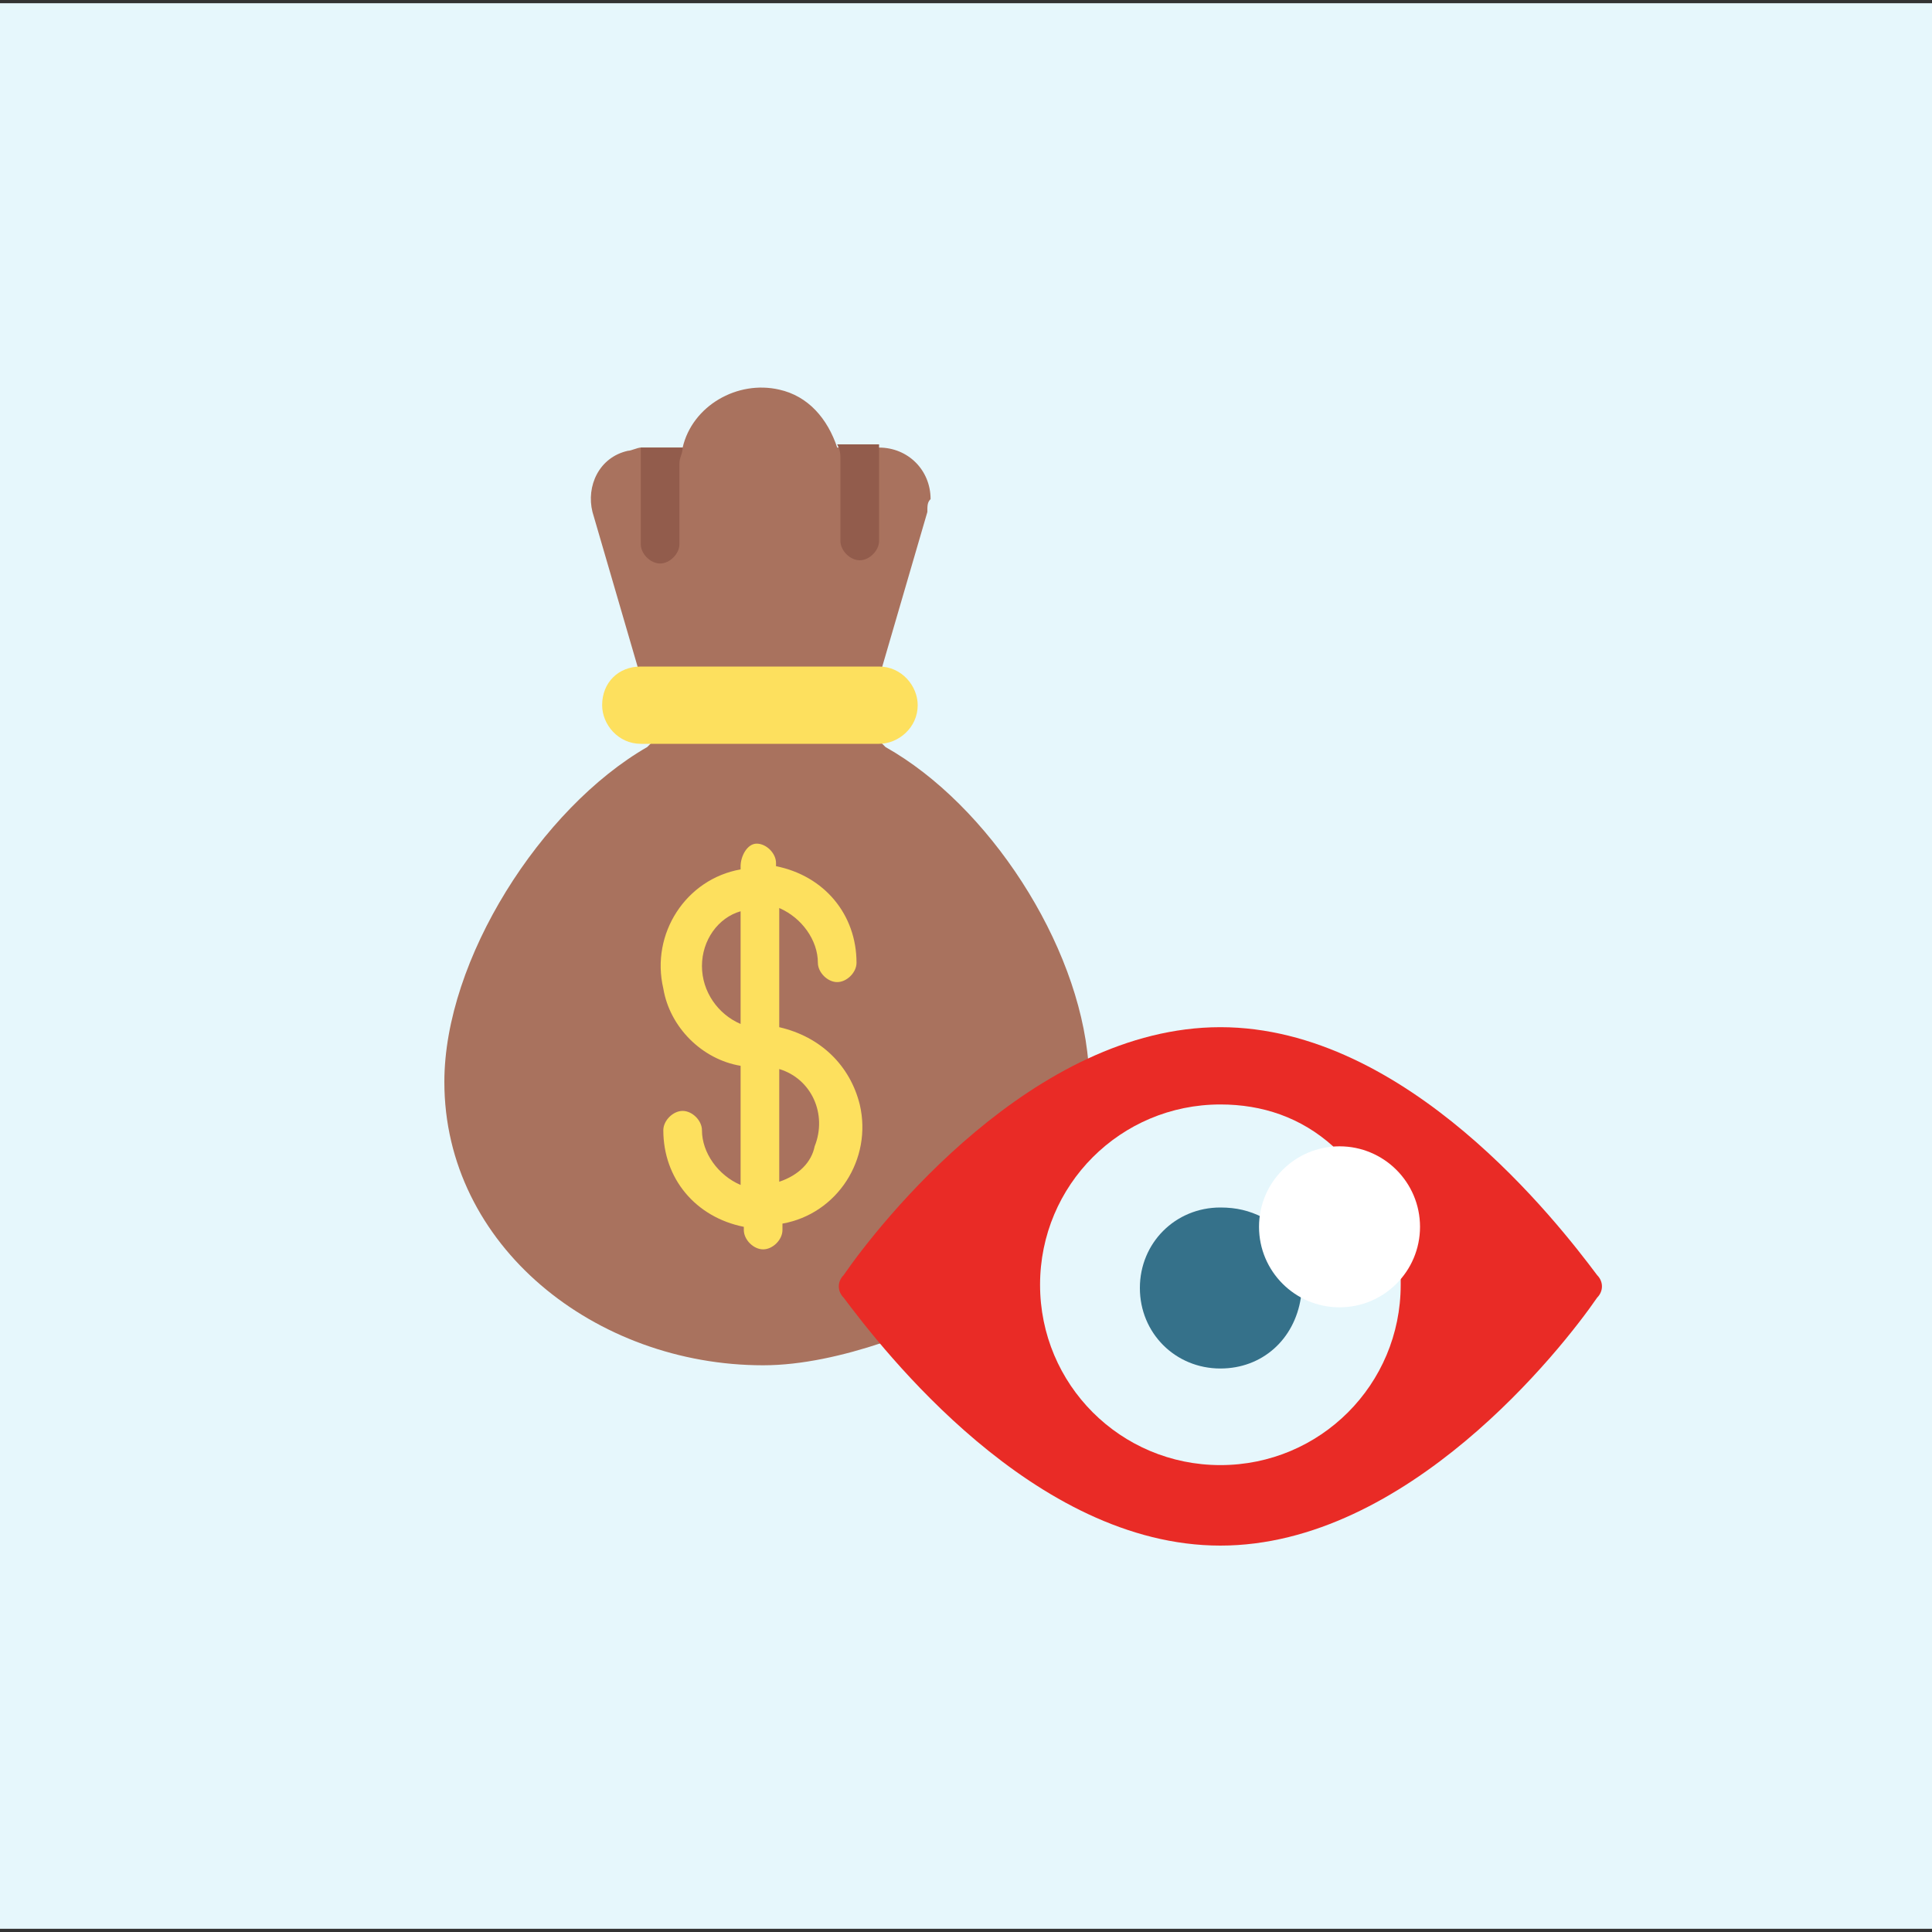
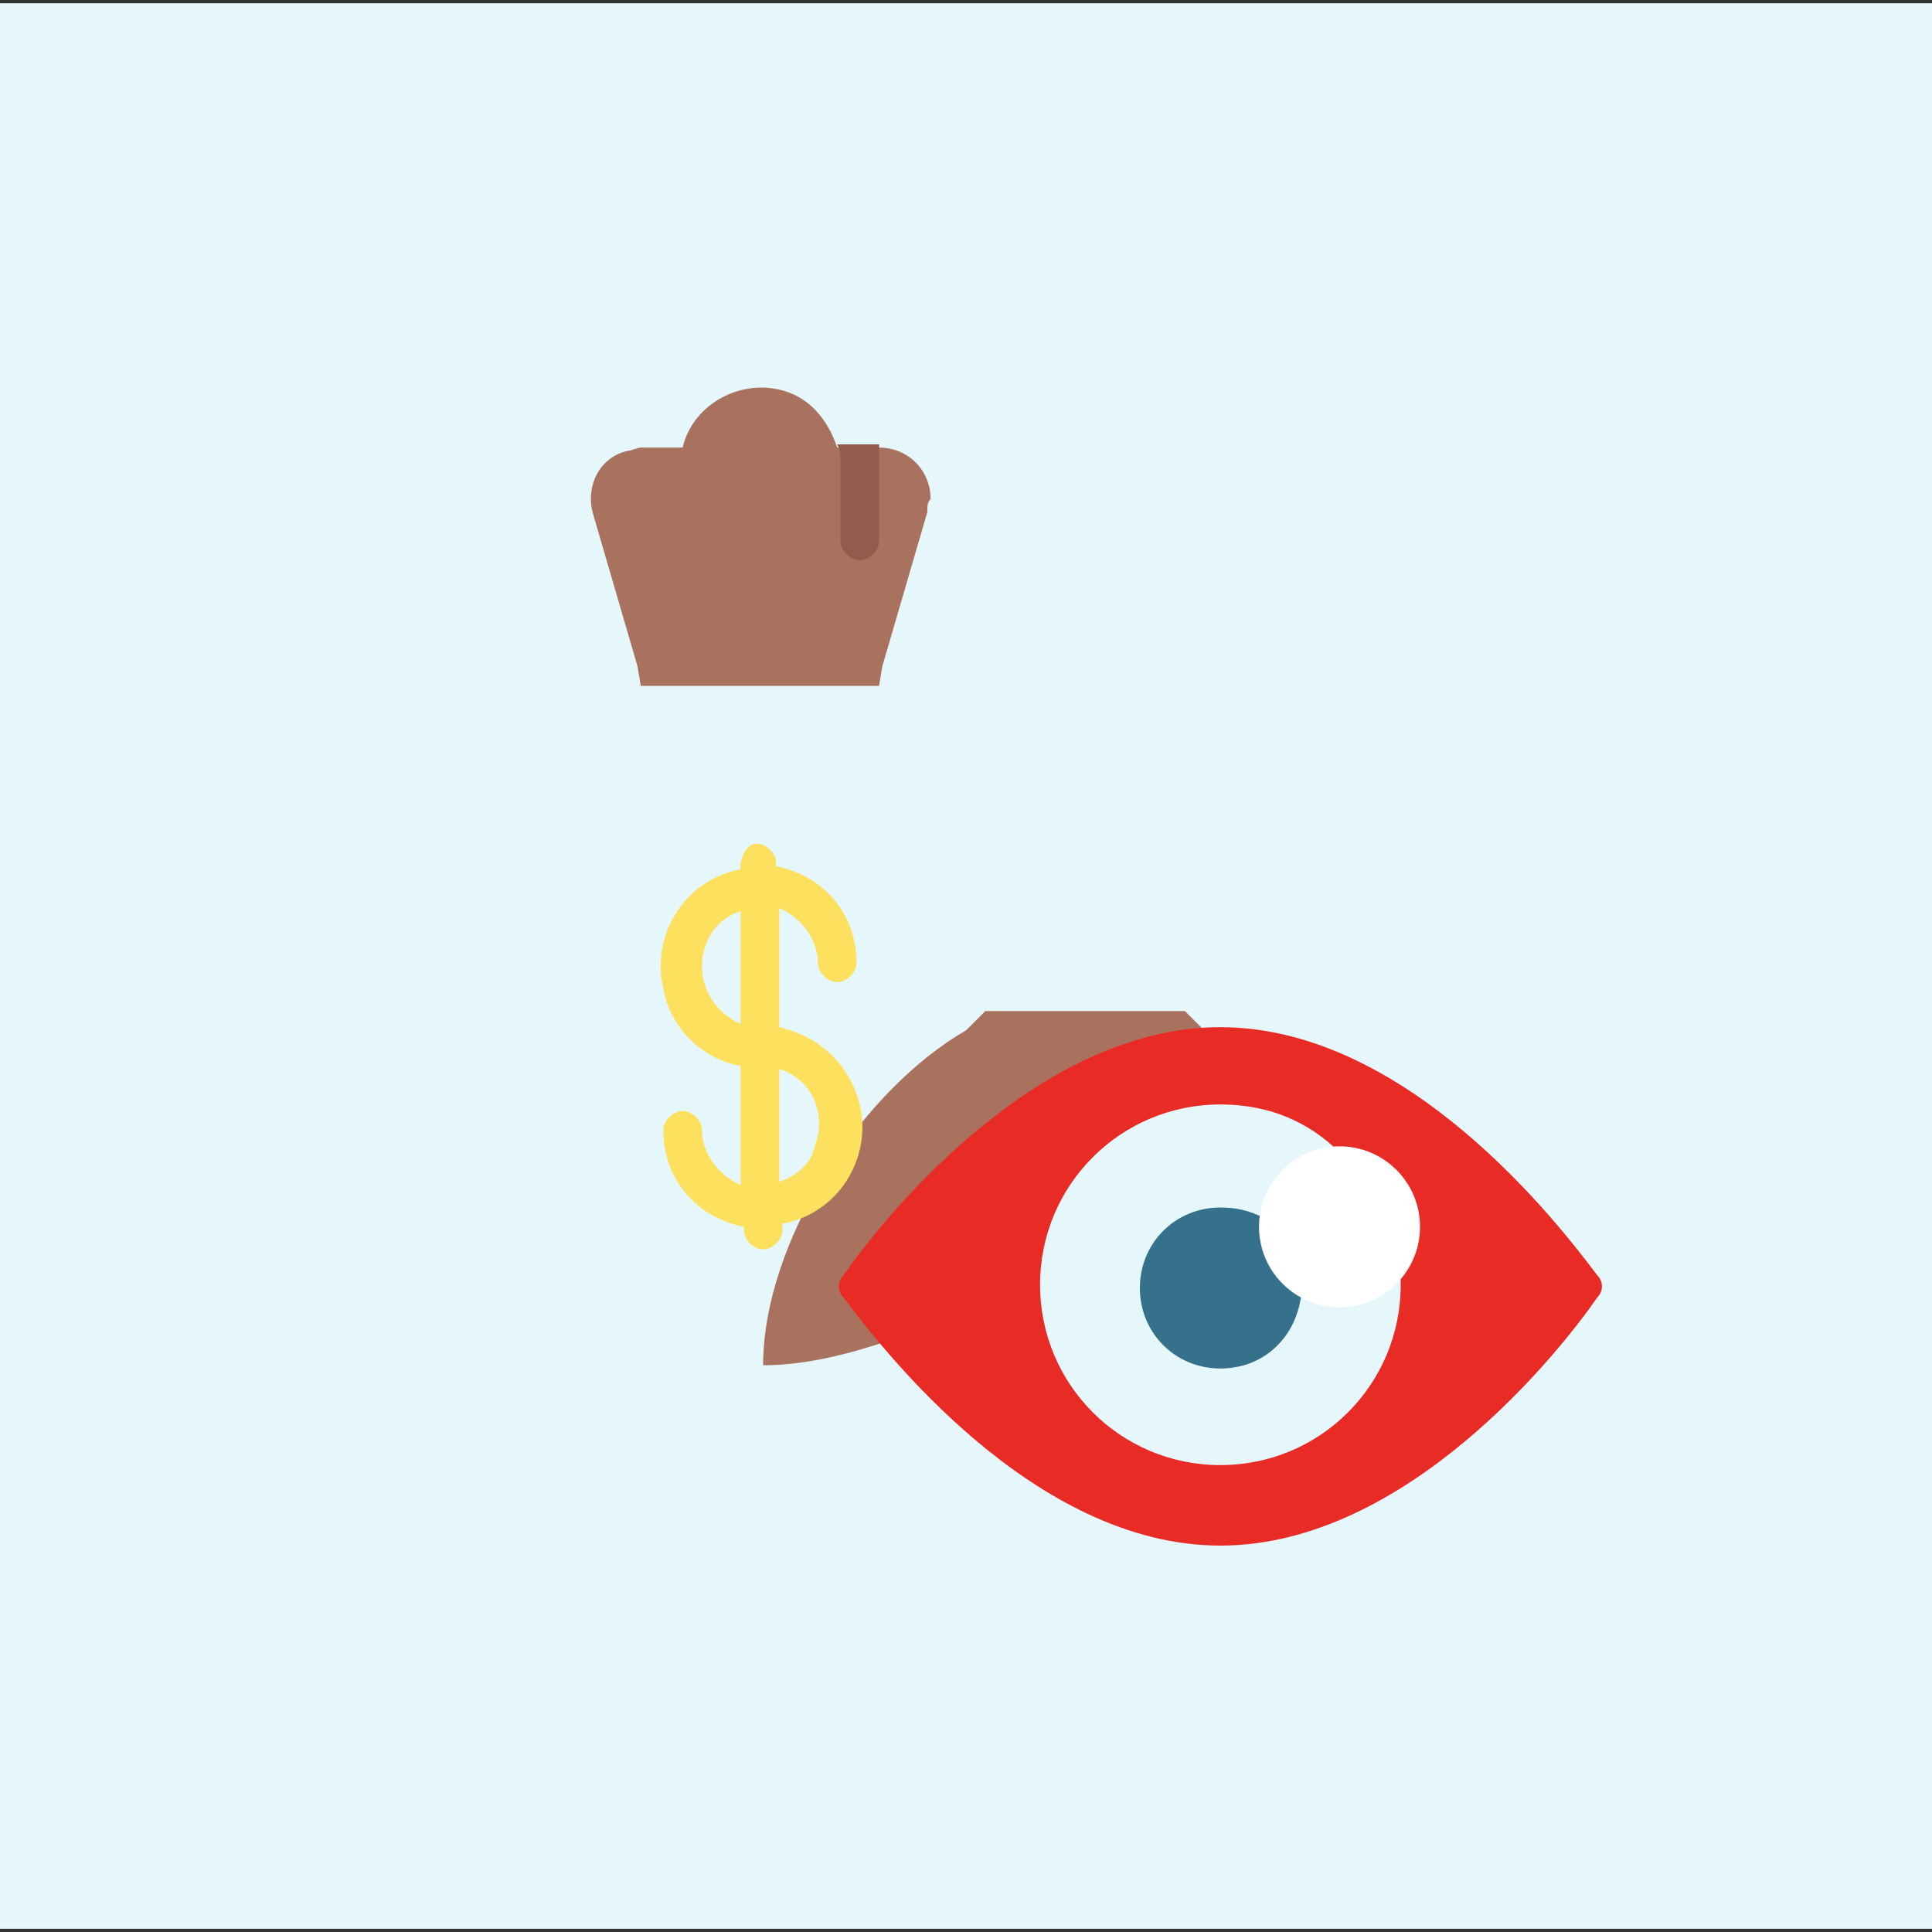
<svg xmlns="http://www.w3.org/2000/svg" version="1.1" id="Icons" x="0px" y="0px" width="60px" height="60px" viewBox="0 0 60 60" style="enable-background:new 0 0 60 60;" xml:space="preserve">
  <rect x="0" y="0" width="60" height="60" fill="#333333" stroke="none" />
  <style type="text/css">
	.st0{fill:#E6F7FC;}
	.st1{fill:#A9725E;}
	.st2{fill:#FDE05E;}
	.st3{fill:#E92B26;}
	.st4{fill:#35718A;}
	.st5{fill:#FFFFFF;}
	.st6{fill:#925C4C;}
</style>
  <rect y="0.1" class="st0" width="60" height="59.8" />
-   <path class="st1" d="M27.4,41.7c-1.2,0.4-2.5,0.7-3.7,0.7c-5.2,0-9.9-3.7-9.9-8.8c0-3.8,3-8.5,6.3-10.4l0.6-0.6h6.2l0.6,0.6  c3.2,1.8,6,6.1,6.3,9.8L27.4,41.7z" />
+   <path class="st1" d="M27.4,41.7c-1.2,0.4-2.5,0.7-3.7,0.7c0-3.8,3-8.5,6.3-10.4l0.6-0.6h6.2l0.6,0.6  c3.2,1.8,6,6.1,6.3,9.8L27.4,41.7z" />
  <path class="st1" d="M28.8,15.9l-1.4,4.8l-0.1,0.6h-7.4l-0.1-0.6l-1.4-4.8c-0.2-0.8,0.2-1.7,1.1-1.9c0.1,0,0.3-0.1,0.4-0.1h1.3  c0.3-1.3,1.7-2.1,3-1.8c0.9,0.2,1.5,0.9,1.8,1.8h1.3c0.9,0,1.6,0.7,1.6,1.6C28.8,15.6,28.8,15.7,28.8,15.9z" />
-   <path class="st2" d="M19.9,20.7h7.4c0.7,0,1.2,0.6,1.2,1.2l0,0c0,0.7-0.6,1.2-1.2,1.2h-7.4c-0.7,0-1.2-0.6-1.2-1.2l0,0  C18.7,21.2,19.2,20.7,19.9,20.7z" />
  <path class="st3" d="M49.6,39.6c0.2,0.2,0.2,0.5,0,0.7c-1.1,1.6-5.9,7.7-11.7,7.7s-10.5-6.1-11.7-7.7c-0.2-0.2-0.2-0.5,0-0.7  c1.1-1.6,5.9-7.7,11.7-7.7S48.4,38,49.6,39.6z" />
  <path class="st0" d="M43.5,39.7c0,0.1,0,0.1,0,0.2c0,3.1-2.5,5.6-5.6,5.6c-3.1,0-5.6-2.5-5.6-5.6c0-3.1,2.5-5.6,5.6-5.6  c1.3,0,2.5,0.4,3.5,1.3L43.5,39.7z" />
  <path class="st4" d="M39.2,37.8c-0.4-0.2-0.8-0.3-1.3-0.3c-1.4,0-2.5,1.1-2.5,2.5c0,1.4,1.1,2.5,2.5,2.5c1.3,0,2.3-0.9,2.5-2.2  L39.2,37.8z" />
  <circle class="st5" cx="41.6" cy="38.1" r="2.5" />
  <path class="st2" d="M24.2,31.9v-3.7c0.7,0.3,1.2,1,1.2,1.7c0,0.3,0.3,0.6,0.6,0.6s0.6-0.3,0.6-0.6c0-1.5-1-2.7-2.5-3v-0.1  c0-0.3-0.3-0.6-0.6-0.6S23,26.6,23,26.9V27c-1.7,0.3-2.8,2-2.4,3.7c0.2,1.2,1.2,2.2,2.4,2.4v3.7c-0.7-0.3-1.2-1-1.2-1.7  c0-0.3-0.3-0.6-0.6-0.6s-0.6,0.3-0.6,0.6c0,1.5,1,2.7,2.5,3v0.1c0,0.3,0.3,0.6,0.6,0.6s0.6-0.3,0.6-0.6V38c1.7-0.3,2.8-2,2.4-3.7  C26.4,33.1,25.5,32.2,24.2,31.9L24.2,31.9z M21.8,30c0-0.8,0.5-1.5,1.2-1.7v3.5C22.3,31.5,21.8,30.8,21.8,30z M24.2,36.7v-3.5  c1,0.3,1.5,1.4,1.1,2.4C25.2,36.1,24.8,36.5,24.2,36.7L24.2,36.7z" />
  <path class="st6" d="M27.3,14.3v2.5c0,0.3-0.3,0.6-0.6,0.6c-0.3,0-0.6-0.3-0.6-0.6v-2.5c0-0.2,0-0.3-0.1-0.5h1.3  C27.3,14,27.3,14.2,27.3,14.3z" />
-   <path class="st6" d="M21.2,13.9c0,0.2-0.1,0.3-0.1,0.5v2.5c0,0.3-0.3,0.6-0.6,0.6s-0.6-0.3-0.6-0.6v-2.5c0-0.2,0-0.3,0-0.5H21.2z" />
</svg>